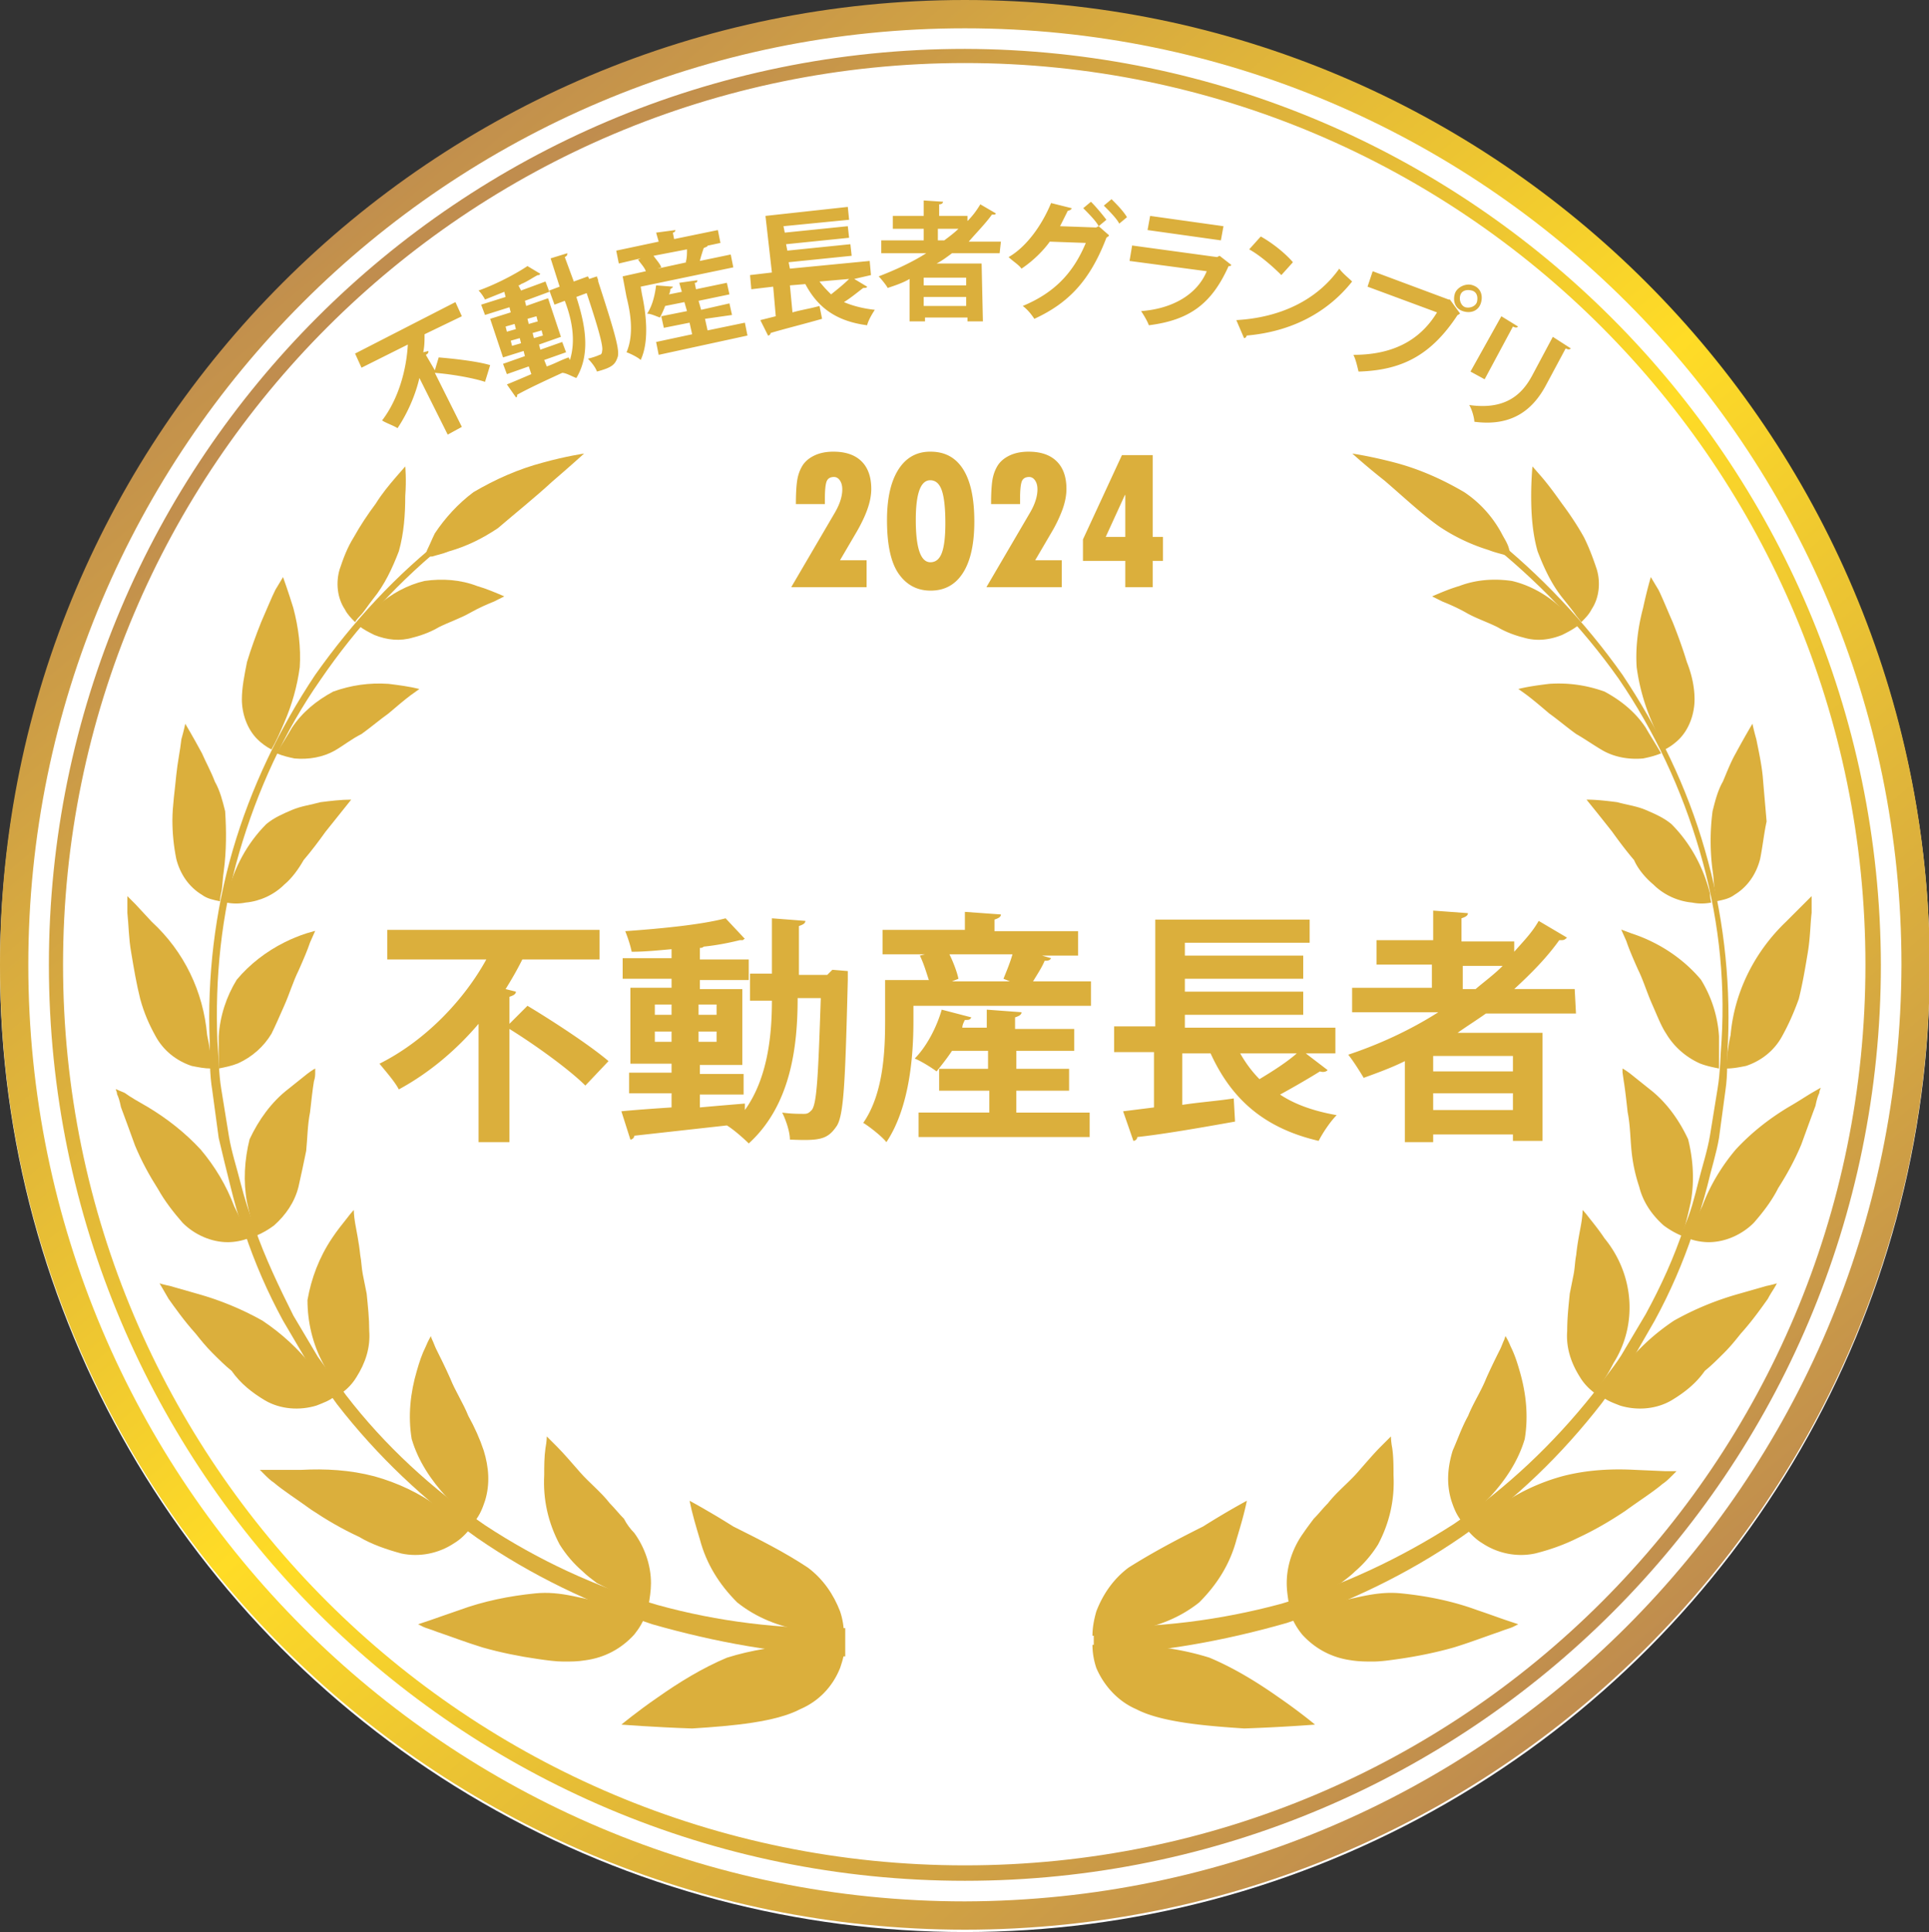
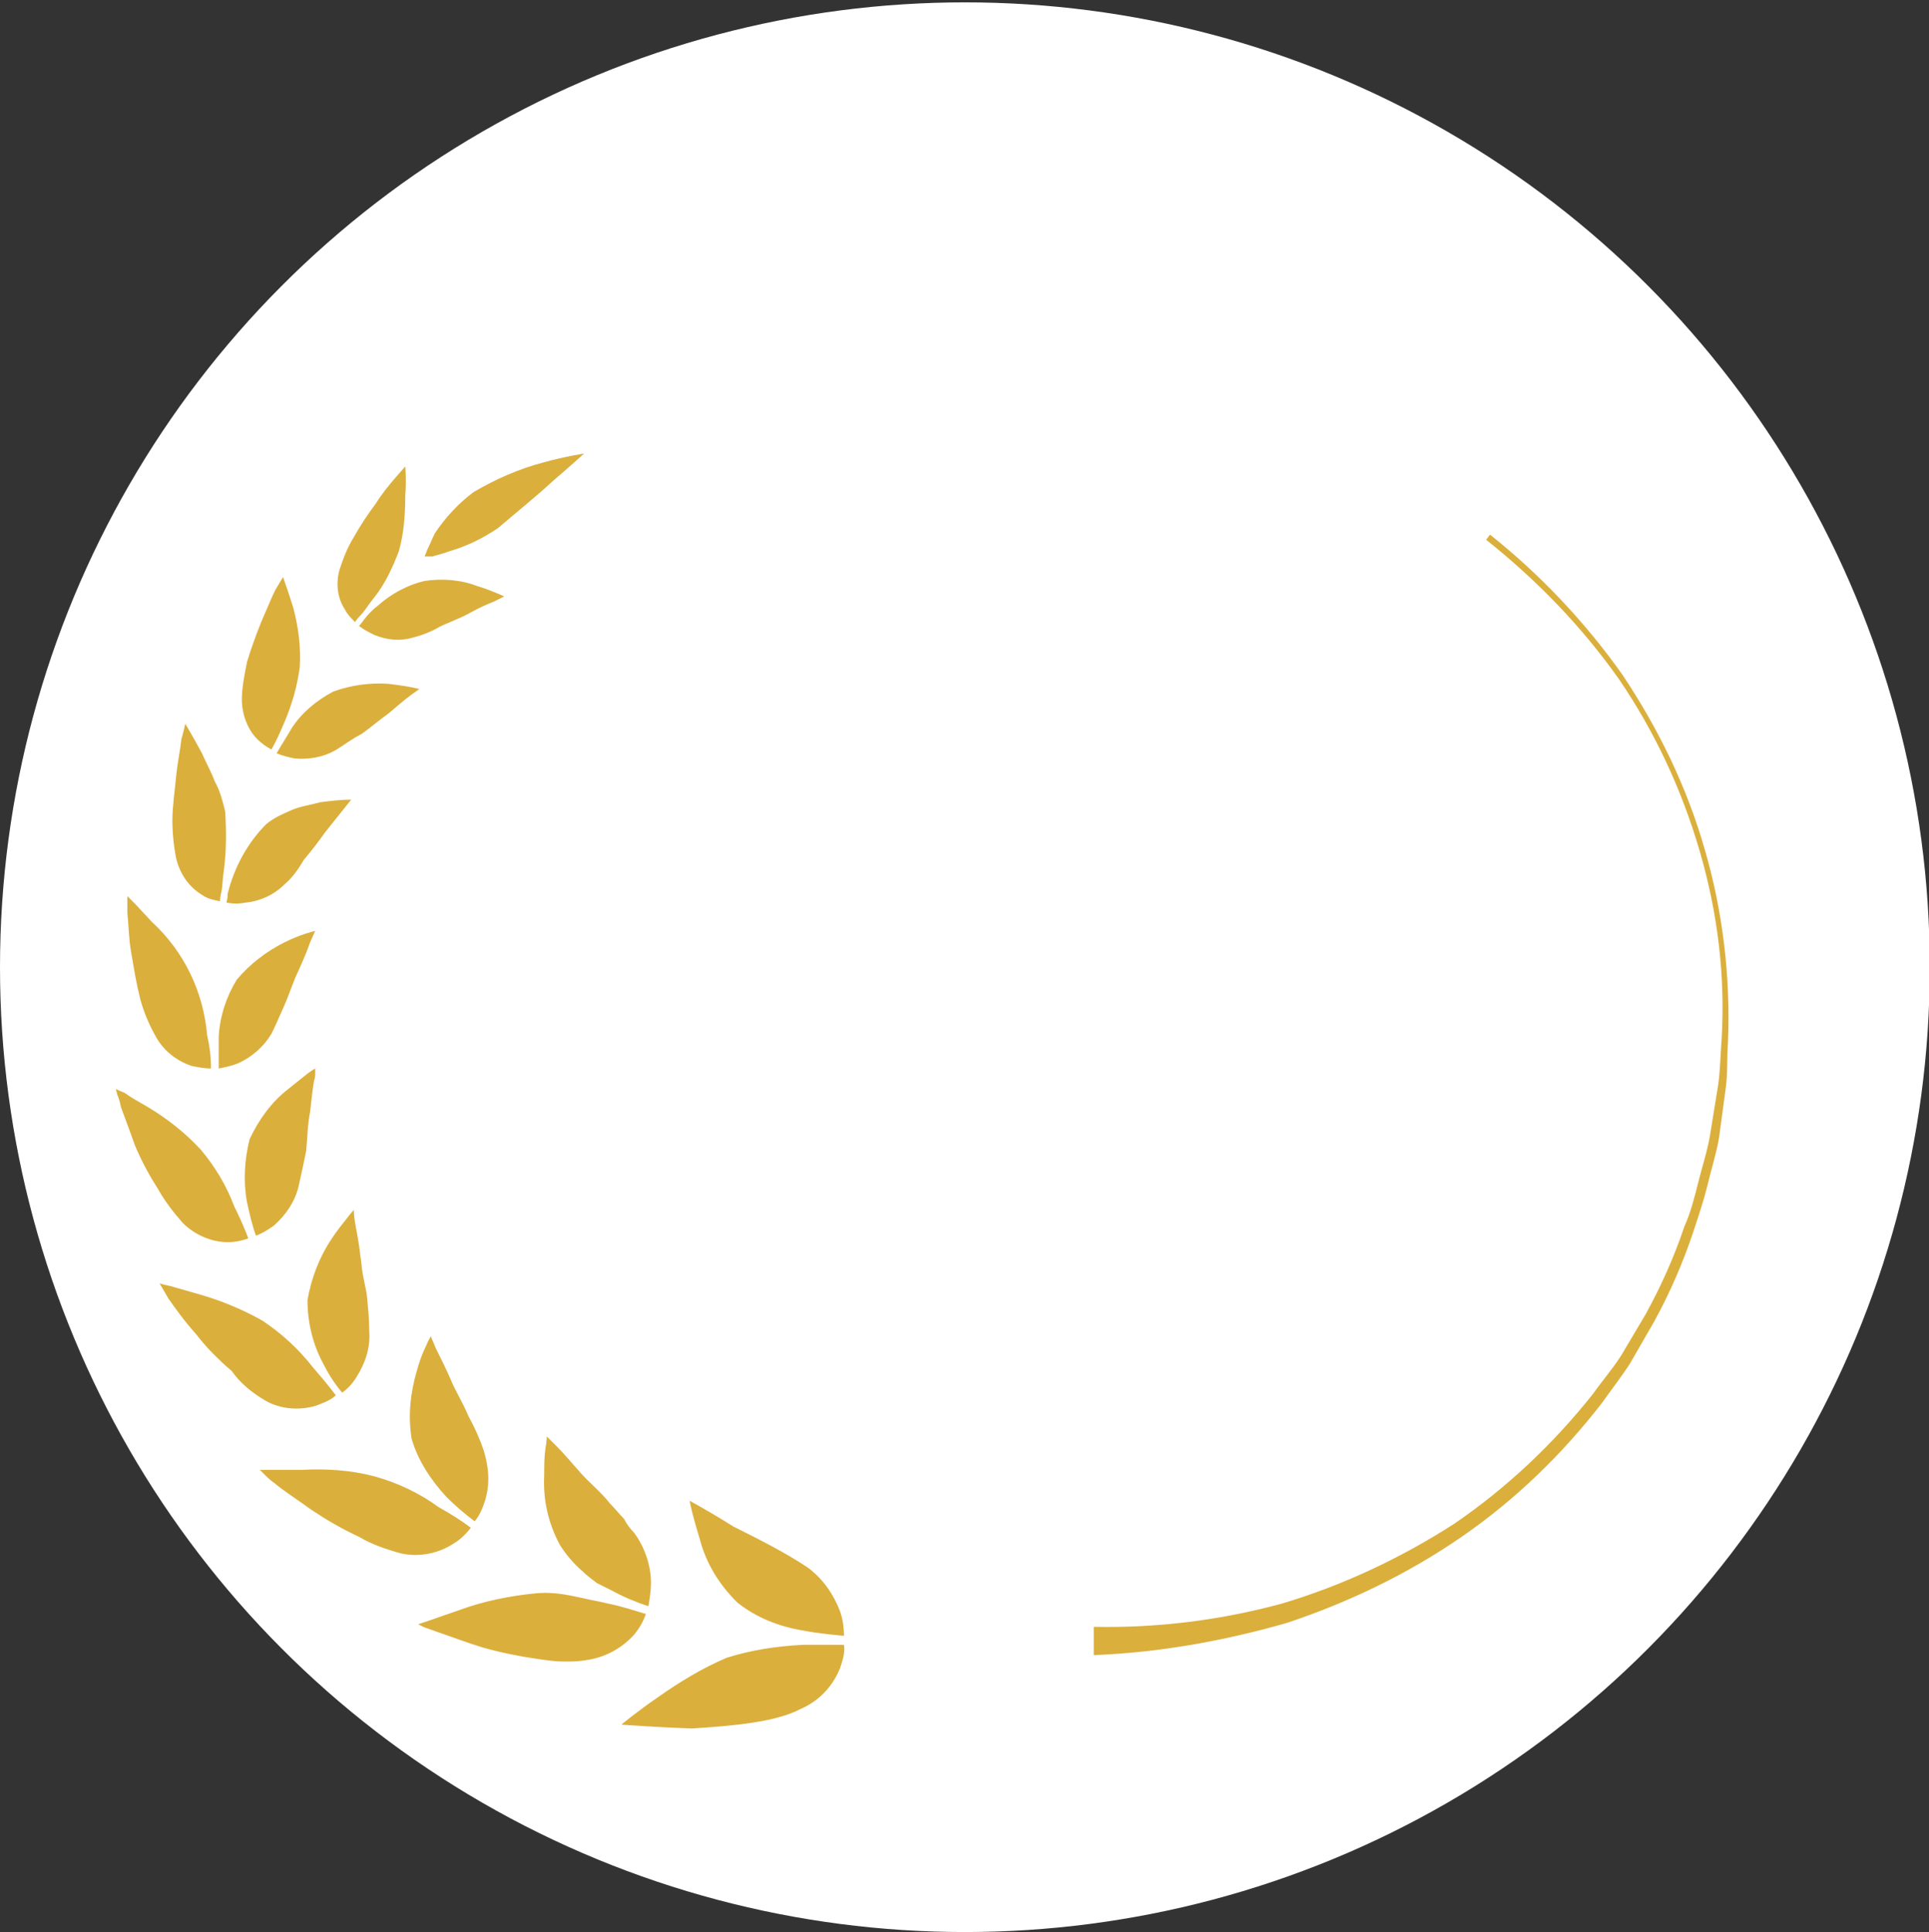
<svg xmlns="http://www.w3.org/2000/svg" id="_レイヤー_1" data-name="レイヤー 1" version="1.1" viewBox="0 0 149.94 150.18">
  <rect x="0" y="0" width="149.94" height="150.18" fill="#333333" stroke="none" />
  <defs>
    <linearGradient id="_名称未設定グラデーション" data-name="名称未設定グラデーション" x1="-3051.333" y1="564.838" x2="-3050.69" y2="564.072" gradientTransform="matrix(149.936 0 0 -149.936 457531.412 84707.139)" gradientUnits="userSpaceOnUse">
      <stop offset="0" stop-color="#c08d4e" />
      <stop offset=".5" stop-color="#ffdc26" />
      <stop offset="1" stop-color="#c08d4e" />
    </linearGradient>
    <linearGradient id="_名称未設定グラデーション_2" data-name="名称未設定グラデーション 2" x1="-3050.236" y1="564.247" x2="-3049.593" y2="563.481" gradientTransform="matrix(142.318 0 0 -142.318 434132.694 80322.974)" gradientUnits="userSpaceOnUse">
      <stop offset="0" stop-color="#c08d4e" />
      <stop offset=".5" stop-color="#ffdc26" />
      <stop offset="1" stop-color="#c08d4e" />
    </linearGradient>
    <style>.cls-1{fill:#dbaf3c;stroke-width:0}</style>
  </defs>
  <circle cx="75" cy="75.183" r="75" style="fill:#fff;stroke-width:0" />
-   <path d="M75 0C33.6 0 0 33.6 0 75s33.6 75 75 75 75-33.6 75-75c-.1-41.4-33.6-75-75-75Zm0 147.8c-40.2 0-72.8-32.6-72.8-72.8S34.8 2.2 75 2.2s72.8 32.6 72.8 72.8c-.1 40.2-32.6 72.7-72.8 72.8Z" style="fill:url(#_名称未設定グラデーション);stroke-width:0" />
-   <path d="M75 3.8C35.7 3.8 3.8 35.7 3.8 75s31.9 71.2 71.2 71.2 71.2-31.9 71.2-71.2c-.1-39.3-32-71.1-71.2-71.2ZM75 145c-38.7 0-70.1-31.3-70.1-70S36.3 4.9 75 4.9s70 31.4 70 70.1-31.3 70-70 70Z" style="fill:url(#_名称未設定グラデーション_2);stroke-width:0" />
-   <path class="cls-1" d="M35 41.958c-3.9 3.1-7.3 6.8-10.1 10.9-2.8 4-4.9 8.6-6.3 13.4s-1.9 9.8-1.7 14.7c.1 1.2.1 2.5.3 3.7l.6 3.7c.2 1.2.6 2.4.9 3.6s.7 2.4 1.1 3.5c.8 2.3 1.9 4.6 3 6.8l1.9 3.2c.7 1 1.5 2 2.2 3 3 3.9 6.7 7.3 10.8 10.1 4.1 2.7 8.6 4.8 13.4 6.2 4.7 1.3 9.6 1.9 14.6 1.8v2.2c-5.1-.2-10.1-1.1-15-2.5-4.8-1.6-9.4-3.8-13.6-6.7-4.1-2.9-7.8-6.4-10.9-10.4-.7-1-1.5-2-2.2-3.1l-2-3.4c-1.2-2.2-2.2-4.5-3-6.9-.5-1.2-.8-2.4-1.1-3.6-.3-1.2-.6-2.4-.9-3.7l-.5-3.7c-.2-1.2-.2-2.5-.2-3.8-.2-5 .4-10.1 1.8-14.9s3.6-9.4 6.4-13.6c2.9-4.1 6.3-7.8 10.3-10.9l.2.4Z" />
  <path class="cls-1" d="M38.7 41.058c-1.2.8-2.4 1.4-3.8 1.8-.5.2-1 .3-1.3.4H33s.1-.2.2-.5c.2-.4.4-.9.6-1.3.8-1.2 1.8-2.3 3-3.2 1.7-1 3.5-1.8 5.4-2.3 1.8-.5 3.2-.7 3.2-.7s-1.1 1-2.5 2.2c-1.3 1.2-2.8 2.4-4.2 3.6Zm-6.6 8.5c-1 .3-2 .2-3-.2-.4-.2-.8-.4-1.2-.7 0 0 .2-.2.4-.5.3-.4.7-.8 1.1-1.1 1-.9 2.3-1.6 3.6-1.9 1.4-.2 2.8-.1 4.1.4.7.2 1.4.5 2.1.8l-.8.4c-.5.2-1.2.5-1.9.9s-1.6.7-2.4 1.1c-.5.3-1.2.6-2 .8Zm-5.7-5.3c-.3 1-.2 2.2.4 3.1.2.4.5.7.8 1 0 0 .1-.2.4-.5s.6-.8 1-1.3c.9-1.1 1.5-2.4 2-3.7.4-1.4.5-2.9.5-4.3.1-1.3 0-2.3 0-2.3l-.7.8c-.6.7-1.1 1.3-1.6 2.1-.6.8-1.2 1.7-1.7 2.6-.5.8-.8 1.6-1.1 2.5Zm-.4 14.1c-.9.5-2 .7-3.1.6-.5-.1-.9-.2-1.4-.4.4-.7.8-1.3 1.2-2 .8-1.2 1.9-2.1 3.2-2.8 1.4-.5 2.8-.7 4.3-.6.8.1 1.6.2 2.4.4l-.7.5c-.4.3-1 .8-1.7 1.4-.7.5-1.4 1.1-2.1 1.6-.8.4-1.4.9-2.1 1.3Zm-7.2-4c0 1.1.4 2.3 1.2 3.1.3.3.7.6 1.1.8.4-.7.7-1.4 1-2.1.6-1.4 1-2.8 1.2-4.3.1-1.5-.1-3.1-.5-4.6-.4-1.3-.8-2.4-.8-2.4l-.6 1c-.3.6-.7 1.6-1.1 2.5-.4 1-.8 2.1-1.1 3.1-.2 1-.4 2-.4 2.9Zm3.3 14.4c-.8.8-1.9 1.3-3 1.4-.5.1-1 .1-1.5 0 0 0 .1-.3.1-.7.5-2 1.5-3.9 3-5.4.6-.5 1.3-.8 2-1.1.7-.3 1.5-.4 2.2-.6.8-.1 1.6-.2 2.4-.2l-2 2.5c-.5.7-1.1 1.5-1.7 2.2-.4.7-.9 1.4-1.5 1.9Zm-8.4-2c.3 1.2 1 2.2 2 2.8.4.3.9.4 1.4.5 0 0 0-.3.1-.7s.1-1.1.2-1.7c.2-1.5.2-3.1.1-4.6-.2-.8-.4-1.6-.8-2.3-.3-.8-.7-1.5-1-2.2-.7-1.3-1.3-2.3-1.3-2.3s-.1.5-.3 1.2c-.1.9-.3 1.8-.4 2.8-.1 1.1-.3 2.4-.3 3.5 0 1 .1 2 .3 3Zm7.4 13.6c-.6 1-1.5 1.8-2.6 2.3-.5.2-1 .3-1.5.4v-2.5c.1-1.6.6-3.1 1.4-4.4 1-1.2 2.3-2.2 3.7-2.9.6-.3 1.1-.5 1.7-.7l.7-.2-.4.9c-.2.6-.5 1.3-.9 2.2-.4.8-.7 1.8-1.1 2.7s-.7 1.6-1 2.2Zm-9 .2c.6 1.1 1.6 1.9 2.8 2.3.5.1 1 .2 1.5.2 0-.9-.1-1.7-.3-2.6-.3-3.4-1.8-6.5-4.3-8.8l-1.3-1.4-.6-.6v1.3c.1.9.1 2 .3 3.1.2 1.2.4 2.4.7 3.6.3 1.1.7 2 1.2 2.9Zm11.1 11.7c-.3 1.2-1 2.2-1.9 3-.4.3-.9.6-1.4.8-.3-.8-.5-1.7-.7-2.6-.3-1.6-.2-3.3.2-4.9.7-1.5 1.7-2.9 3-3.9l1.5-1.2c.4-.3.6-.4.6-.4v.3c0 .2 0 .4-.1.7-.1.6-.2 1.5-.3 2.4-.2 1-.2 2-.3 3-.2 1-.4 1.9-.6 2.8Zm-9 2.8c.9.9 2.2 1.5 3.5 1.5.5 0 1.1-.1 1.6-.3-.3-.8-.7-1.7-1.1-2.5-.6-1.6-1.5-3.1-2.6-4.4-1.2-1.3-2.6-2.4-4.1-3.3-.7-.4-1.4-.8-1.8-1.1l-.7-.3c0 .1.1.2.1.4.1.2.2.5.3 1 .3.8.7 1.9 1.1 3 .5 1.2 1.1 2.3 1.8 3.4.5.9 1.2 1.8 1.9 2.6Zm14.5 8.4c.1 1.3-.3 2.5-1 3.6-.3.5-.7.9-1.1 1.2-.6-.7-1.1-1.5-1.5-2.3-.8-1.5-1.2-3.2-1.2-4.9.3-1.7.9-3.3 1.9-4.8.4-.6.8-1.1 1.2-1.6.3-.4.5-.6.5-.6s0 .4.1 1 .3 1.5.4 2.5c.1.5.1 1 .2 1.5l.3 1.5c.1 1 .2 1.9.2 2.9Zm-8.1 5.4c1.2.7 2.7.8 4 .4.5-.2 1.1-.4 1.5-.8-.6-.8-1.2-1.5-1.8-2.2-1.1-1.4-2.4-2.6-3.9-3.6-1.6-.9-3.3-1.6-5.1-2.1l-2.1-.6c-.5-.1-.8-.2-.8-.2s.3.5.7 1.2c.5.7 1.2 1.7 2.1 2.7.4.5.8 1 1.3 1.5s1 1 1.5 1.4c.7 1 1.6 1.7 2.6 2.3Zm17 3.9c.4 1.3.5 2.6.1 3.9-.2.6-.4 1.1-.8 1.6-.8-.6-1.5-1.2-2.2-1.9-1.2-1.3-2.2-2.8-2.7-4.5-.3-1.8-.1-3.6.4-5.3.2-.7.4-1.3.7-1.9.2-.5.4-.8.4-.8s0 .1.1.3c.1.2.2.5.3.7.3.6.7 1.4 1.1 2.3.4 1 1 1.9 1.4 2.9.5.9.9 1.8 1.2 2.7Zm-6.4 8c1.4.3 2.9 0 4.1-.8.5-.3.9-.7 1.3-1.2-.8-.6-1.6-1.1-2.5-1.6-1.5-1.1-3.2-1.9-5-2.4-1.9-.5-3.8-.6-5.7-.5h-3.2l.3.3c.3.3.5.5.8.7.7.6 1.8 1.3 2.9 2.1 1.2.8 2.4 1.5 3.7 2.1 1 .6 2.2 1 3.3 1.3Zm18.1-1.6c.8 1.1 1.3 2.5 1.3 3.9 0 .6-.1 1.2-.2 1.8-.9-.3-1.9-.7-2.8-1.2l-1.2-.6c-.4-.3-.8-.6-1.1-.9-.7-.6-1.3-1.3-1.8-2.1-.9-1.7-1.3-3.5-1.2-5.4 0-.7 0-1.4.1-2.1.1-.5.1-.9.1-.9l.2.2.6.6c.5.5 1.1 1.2 1.8 2s1.6 1.5 2.3 2.4c.4.4.7.8 1.1 1.2.2.4.5.8.8 1.1Zm-3.8 9.9c1.5-.2 2.8-.9 3.8-2 .4-.5.7-1 .9-1.6-1-.3-1.9-.6-2.9-.8-.4-.1-.9-.2-1.4-.3-.5-.1-.9-.2-1.4-.3-1-.2-1.9-.3-2.9-.2-2 .2-4 .6-5.9 1.3-.9.3-1.7.6-2.3.8l-.9.3.4.2c.2.1.6.2 1.1.4.9.3 2.2.8 3.5 1.2 1.4.4 2.9.7 4.3.9.7.1 1.4.2 2 .2s1.1 0 1.7-.1Zm17.3-7.2c1.2.9 2 2.1 2.5 3.4.2.6.3 1.2.3 1.9-1-.1-2.1-.2-3.1-.4-1.9-.3-3.7-1-5.2-2.2-1.4-1.4-2.4-3-2.9-4.9-.3-1-.6-2-.8-3 0 0 1.5.8 3.4 2 2 1 4 2 5.8 3.2Zm-.6 11c1.4-.6 2.5-1.7 3.1-3.2.2-.6.4-1.2.3-1.8h-3.2c-2 .1-4 .4-5.9 1-1.9.8-3.7 1.9-5.4 3.1-1.6 1.1-2.8 2.1-2.8 2.1s2.5.2 5.5.3c3.2-.2 6.5-.5 8.4-1.5Zm53.617-91.3c3.9 3.1 7.4 6.8 10.3 10.9 2.8 4.2 5 8.7 6.4 13.6 1.4 4.8 2 9.9 1.8 14.9-.1 1.3 0 2.5-.2 3.8l-.5 3.7c-.2 1.2-.6 2.4-.9 3.7-.3 1.2-.7 2.4-1.1 3.6-.8 2.4-1.8 4.7-3 6.9l-1.9 3.3c-.7 1.1-1.5 2.1-2.2 3.1-3.1 4-6.7 7.5-10.9 10.4s-8.8 5.1-13.6 6.7c-4.9 1.4-9.9 2.3-15 2.5v-2.2c4.9.1 9.8-.5 14.6-1.8 4.7-1.4 9.2-3.5 13.4-6.2 4.1-2.8 7.7-6.2 10.8-10.1.7-1 1.5-1.9 2.2-3l1.9-3.2c1.2-2.2 2.2-4.4 3-6.8.5-1.1.8-2.3 1.1-3.5s.7-2.4.9-3.6l.6-3.7c.2-1.2.2-2.5.3-3.7.3-5-.3-9.9-1.7-14.7s-3.5-9.3-6.3-13.4c-2.9-4.1-6.4-7.7-10.3-10.8l.3-.4Z" />
-   <path class="cls-1" d="M113.817 38.258c1.2.8 2.2 1.9 2.9 3.2.2.4.5.8.6 1.3.1.3.2.5.2.5l-.5-.1c-.3-.1-.8-.2-1.3-.4-1.3-.4-2.6-1-3.8-1.8-1.3-.9-2.9-2.4-4.3-3.6-1.4-1.1-2.5-2.1-2.5-2.1s1.4.2 3.3.7 3.7 1.3 5.4 2.3Zm10.3 6c.3 1 .2 2.2-.4 3.1-.2.4-.5.7-.8 1l-.4-.5c-.2-.3-.6-.8-1-1.3-.9-1.1-1.5-2.4-2-3.7-.4-1.4-.5-2.9-.5-4.3 0-1.3.1-2.3.1-2.3l.7.8c.6.7 1.1 1.4 1.6 2.1.6.8 1.2 1.7 1.7 2.6.4.8.7 1.6 1 2.5Zm-5.7 5.3c1 .3 2 .2 3-.2.4-.2.8-.4 1.2-.7l-.4-.5c-.3-.4-.7-.8-1.1-1.1-1-.9-2.3-1.6-3.6-1.9-1.4-.2-2.8-.1-4.1.4-.7.2-1.4.5-2.1.8l.8.4c.5.2 1.2.5 1.9.9s1.6.7 2.4 1.1c.5.3 1.2.6 2 .8Zm13.3 4.8c0 1.1-.4 2.3-1.2 3.1-.3.3-.7.6-1.1.8-.4-.7-.7-1.4-1-2.1-.6-1.4-1-2.8-1.2-4.3-.1-1.5.1-3.1.5-4.6.3-1.4.6-2.4.6-2.4l.6 1c.3.6.7 1.6 1.1 2.5.4 1 .8 2.1 1.1 3.1.4 1 .6 2 .6 2.9Zm-7.1 4c.9.5 2 .7 3.1.6.5-.1.9-.2 1.4-.4-.4-.7-.8-1.3-1.2-2-.8-1.2-1.9-2.1-3.2-2.8-1.4-.5-2.8-.7-4.3-.6-.8.1-1.6.2-2.4.4 0 0 .3.2.7.5s1 .8 1.7 1.4c.7.5 1.4 1.1 2.1 1.6.7.4 1.4.9 2.1 1.3Zm12.2 8.4c-.3 1.2-1 2.2-2 2.8-.4.3-.9.4-1.4.5l-.1-.7c-.1-.4-.1-1.1-.2-1.7-.2-1.5-.2-3.1 0-4.6.2-.8.4-1.6.8-2.3.3-.7.6-1.5 1-2.2.7-1.3 1.3-2.3 1.3-2.3s.1.5.3 1.2c.2 1 .4 1.9.5 2.9.1 1.2.2 2.3.3 3.5-.2.9-.3 1.9-.5 2.9Zm-8.3 2c.8.8 1.9 1.3 3 1.4.5.1 1 .1 1.5 0 0 0-.1-.3-.1-.7-.5-2-1.5-3.9-3-5.4-.6-.5-1.3-.8-2-1.1-.7-.3-1.5-.4-2.2-.6-.8-.1-1.6-.2-2.4-.2 0 0 .9 1.1 2 2.5.5.7 1.1 1.5 1.7 2.2.3.7.9 1.4 1.5 1.9Zm10 11.8c-.6 1.1-1.6 1.9-2.8 2.3-.5.1-1 .2-1.5.2 0-.9.1-1.7.3-2.6.3-3.4 1.9-6.5 4.3-8.8l1.4-1.4.6-.6v1.3c-.1.8-.1 1.9-.3 3.1s-.4 2.4-.7 3.6c-.4 1.1-.8 2-1.3 2.9Zm-9-.2c.6 1 1.5 1.8 2.6 2.3.5.2 1 .3 1.5.4v-2.5c-.1-1.6-.6-3.1-1.4-4.4-1-1.2-2.3-2.2-3.7-2.9-.6-.3-1.1-.5-1.7-.7l-.8-.3.4.9c.2.6.5 1.3.9 2.2.4.8.7 1.8 1.1 2.7s.7 1.7 1.1 2.3Zm6.8 14.7c-.9.9-2.2 1.5-3.5 1.5-.5 0-1.1-.1-1.6-.3.3-.8.7-1.7 1.1-2.5.6-1.6 1.5-3.1 2.6-4.4 1.2-1.3 2.6-2.4 4.1-3.3.7-.4 1.3-.8 1.8-1.1l.7-.4c0 .1-.1.2-.1.4-.1.2-.2.5-.3 1-.3.8-.7 1.9-1.1 3-.5 1.2-1.1 2.3-1.8 3.4-.5 1-1.2 1.9-1.9 2.7Zm-8.9-2.8c.3 1.2 1 2.2 1.9 3 .4.3.9.6 1.4.8.3-.8.5-1.7.7-2.6.3-1.6.2-3.3-.2-4.9-.7-1.5-1.7-2.9-3-3.9l-1.5-1.2c-.4-.3-.6-.4-.6-.4v.3l.1.7c.1.6.2 1.5.3 2.4.2 1 .2 2 .3 3s.3 1.9.6 2.8Zm2.5 16.6c-1.2.7-2.7.8-4 .4-.5-.2-1.1-.4-1.5-.8.6-.8 1.2-1.5 1.8-2.2 1.1-1.4 2.4-2.6 3.9-3.6 1.6-.9 3.3-1.6 5.1-2.1l2.1-.6c.5-.1.8-.2.8-.2-.2.4-.5.8-.7 1.2-.5.7-1.2 1.7-2.1 2.7-.4.5-.8 1-1.3 1.5s-1 1-1.5 1.4c-.7 1-1.6 1.7-2.6 2.3Zm-8.1-5.4c-.1 1.3.3 2.5 1 3.6.3.5.7.9 1.1 1.2.6-.7 1.1-1.5 1.5-2.3 1.9-3 1.6-6.9-.7-9.7-.4-.6-.8-1.1-1.2-1.6-.3-.4-.5-.6-.5-.6s0 .4-.1 1-.3 1.5-.4 2.5c-.1.5-.1 1-.2 1.5l-.3 1.5c-.1 1-.2 1.9-.2 2.9Zm-2.5 17.3c-1.4.3-2.9 0-4.1-.8-.5-.3-.9-.7-1.3-1.2.8-.6 1.6-1.1 2.5-1.6 1.5-1.1 3.2-1.9 5-2.4 1.9-.5 3.8-.6 5.7-.5l2.3.1h.9l-.3.3c-.3.3-.5.5-.8.7-.7.6-1.8 1.3-2.9 2.1-1.2.8-2.4 1.5-3.7 2.1-1 .5-2.1.9-3.3 1.2Zm-6.4-8c-.4 1.3-.5 2.6-.1 3.9.2.6.4 1.1.8 1.6.8-.6 1.5-1.2 2.2-1.9 1.2-1.3 2.2-2.8 2.7-4.5.3-1.8.1-3.6-.4-5.3-.2-.7-.4-1.3-.7-1.9-.2-.5-.4-.8-.4-.8l-.1.3c-.1.2-.2.5-.3.7-.3.6-.7 1.4-1.1 2.3-.4 1-1 1.9-1.4 2.9-.5.9-.8 1.8-1.2 2.7Zm-7.9 16.3c-1.5-.2-2.8-.9-3.8-2-.4-.5-.7-1-.9-1.6 1-.3 1.9-.6 2.9-.8.4-.1.9-.2 1.4-.3.5-.1.9-.2 1.4-.3 1-.2 1.9-.3 2.9-.2 2 .2 4 .6 5.9 1.3.9.3 1.7.6 2.3.8l.9.3-.4.2c-.2.1-.6.2-1.1.4-.9.3-2.2.8-3.5 1.2-1.4.4-2.9.7-4.3.9-.7.1-1.4.2-2 .2-.5 0-1.1 0-1.7-.1Zm-3.7-9.9c-.8 1.1-1.3 2.5-1.3 3.9 0 .6.1 1.2.2 1.8.9-.3 1.9-.7 2.8-1.2l1.2-.6c.4-.3.8-.6 1.1-.9.7-.6 1.3-1.3 1.8-2.1.9-1.7 1.3-3.5 1.2-5.4 0-.7 0-1.4-.1-2.1-.1-.5-.1-.9-.1-.9l-.2.2-.6.6c-.5.5-1.1 1.2-1.8 2s-1.6 1.5-2.3 2.4c-.4.4-.7.8-1.1 1.2-.3.4-.6.8-.8 1.1Zm-13 13.7c-1.4-.6-2.5-1.8-3.1-3.2-.2-.6-.3-1.2-.3-1.8h3.2c2 .1 4 .4 5.9 1 1.9.8 3.7 1.9 5.4 3.1 1.6 1.1 2.8 2.1 2.8 2.1s-2.5.2-5.5.3c-3.1-.2-6.5-.5-8.4-1.5Zm-.6-11c-1.2.9-2 2.1-2.5 3.4-.2.7-.3 1.3-.3 1.9 1-.1 2.1-.2 3.1-.4 1.9-.3 3.7-1 5.2-2.2 1.4-1.4 2.4-3 2.9-4.9.3-1 .6-2 .8-3 0 0-1.5.8-3.4 2-2 1-3.9 2-5.8 3.2ZM33.8 28.783l.3-1c1.2.1 3 .3 4 .6l-.4 1.3c-.9-.3-2.6-.6-3.9-.7l2.1 4.2-1.1.6-2.2-4.4c-.3 1.3-.9 2.7-1.7 3.9-.3-.2-.9-.4-1.2-.6 1.3-1.7 1.9-4 2-5.9l-3.6 1.8-.5-1.1 7.8-4 .5 1.1-2.9 1.4c0 .5 0 .9-.1 1.4l.4-.1c0 .1 0 .2-.2.3l.7 1.2Zm12-7.1.6-.2c0 .1.1.2.1.4 1.3 4 1.7 5.4 1.5 5.9-.2.6-.5.8-1.6 1.1-.1-.3-.4-.7-.7-1 .4-.1.7-.2.9-.3.1 0 .2-.1.2-.3.1-.3-.2-1.5-1.2-4.5l-.8.3c.6 1.9 1.2 4.3 0 6.3-.3-.1-.8-.4-1.1-.4-1.3.6-2.6 1.2-3.5 1.7 0 .1 0 .2-.1.2l-.7-1c.5-.2 1.2-.5 1.9-.8l-.2-.6-1.7.6-.3-.8 1.7-.6-.1-.4-1.6.5-1-3 1.6-.5-.1-.4-1.9.6-.3-.8 1.9-.6-.1-.4-1.5.6c-.1-.2-.3-.5-.5-.7 1.4-.5 2.9-1.3 3.8-1.9l1 .6-.1.1h-.1c-.4.2-.8.5-1.3.7 0 0-.1.1-.2.1l.2.4 1.9-.7.3.8-1.9.7.1.4 1.7-.6 1 3-1.7.6.1.4 1.7-.6.3.8-1.7.6.2.5c.6-.2 1.1-.5 1.7-.7l.1.2c.5-1.6.1-3.3-.4-4.6l-.8.3-.4-1.1.8-.3-.7-2.2 1.3-.4c0 .1 0 .2-.2.3l.7 1.9 1.1-.4.1.2Zm-6.5 3.7.1.4.7-.2-.1-.4-.7.2Zm.5 1.5.7-.2-.1-.4-.7.2.1.4Zm1.9-2.3-.7.2.1.4.7-.2-.1-.4Zm.5 1.5-.1-.4-.7.2.1.4.7-.2Zm12.8-7c0 .1-.1.1-.3.2-.1.3-.2.6-.3 1l2.4-.5.2 1-7.2 1.5.1.6c.3 1.4.6 3.6-.1 5.1-.2-.2-.8-.5-1.1-.6.6-1.4.3-3.1 0-4.3l-.3-1.6 1.8-.4c-.1-.3-.4-.6-.6-.9l.2-.1-1.7.4-.2-1 3.3-.7-.2-.7 1.5-.2c0 .1-.1.2-.2.2l.1.5 3.4-.7.2 1-1.4.3.4-.1Zm-.2 5.7.2.9 2.9-.6.2 1-6.9 1.5-.2-1 2.8-.6-.2-.9-2 .4-.2-.9 2-.4-.2-.7-1.5.3c-.1.3-.3.7-.4.9-.3-.1-.7-.3-1-.3.4-.6.6-1.4.7-2.2l1.3.1c0 .1-.1.1-.2.2 0 .1 0 .2-.1.4l1-.2-.2-.7 1.4-.2c0 .1 0 .2-.2.2l.1.5 2.4-.5.2.9-2.4.5.2.7 2.2-.5.2.9-2.1.3Zm-1.5-4.4c.1-.3.1-.7.1-1l-2.6.5c.2.3.5.6.6.9l-.3.1 2.3-.5h-.1Zm13.1 1.3 1 .6c0 .1-.2.1-.3.1-.4.3-1 .8-1.5 1.1.7.3 1.5.5 2.4.6-.2.3-.5.8-.6 1.2-2.3-.3-3.8-1.3-4.8-3.2l-1.2.1.2 2.1c.7-.2 1.4-.3 2.1-.5l.2 1c-1.4.4-3 .8-4 1.1 0 .1-.1.2-.2.2l-.6-1.2 1.2-.3-.2-2.3-1.7.2-.1-1.1 1.7-.2-.5-4.4 6.4-.7.1 1-5.1.5.1.5 4.9-.5.1.9-4.9.5.1.5 4.9-.5.1.9-4.9.5.1.5 6.2-.6.1 1.1-1.3.3Zm-2.7.2c.3.4.6.7.9 1 .5-.4 1-.8 1.4-1.2l-2.3.2Zm14-2.2H74c-.4.3-.8.6-1.2.8h3.5l.1 4.5h-1.2v-.3h-3.3v.3h-1.2v-3.3c-.5.3-1.1.5-1.7.7-.1-.2-.5-.7-.7-.9 1.3-.5 2.6-1.1 3.7-1.8h-3.5v-1h3.3v-.9h-2.4v-1h2.4v-1.2l1.5.1c0 .1-.1.2-.3.2v.9h2.2v.4c.4-.4.7-.8 1-1.3l1.2.7c0 .1-.1.1-.2.1h-.1c-.5.7-1.2 1.4-1.8 2.1h2.5l-.1.9Zm-2.6 2.5v-.6h-3.3v.6h3.3Zm-3.3 1.6h3.3v-.7h-3.3v.7Zm1.1-6v.9h.5c.4-.3.8-.6 1.1-.9h-1.6Zm13.3.5c0 .1-.1.1-.2.2-1.3 3.4-3 5.1-5.6 6.3-.2-.3-.5-.7-.9-1 2.4-1 3.9-2.5 4.9-4.9l-2.8-.1c-.5.7-1.3 1.5-2.2 2.1-.2-.3-.7-.6-1-.9 1.4-.8 2.6-2.5 3.3-4.2l1.6.4c0 .1-.2.2-.3.2l-.6 1.2 2.8.1.2-.1.8.7Zm-1.4-2.6c.4.4.9 1 1.2 1.4l-.6.5c-.2-.4-.8-1-1.2-1.4l.6-.5Zm1.6-.2c.4.4.9.9 1.2 1.4l-.6.5c-.2-.4-.8-1-1.2-1.4l.6-.5Zm9.3 5.1c0 .1-.1.1-.2.1-1.3 2.9-3 4.2-6.2 4.6-.1-.3-.4-.8-.6-1.1 2.6-.2 4.4-1.4 5.1-3.1l-6-.8.2-1.2 6.6.9.2-.1.9.7Zm-.8-1.9-5.7-.8.2-1.1 5.7.8-.2 1.1Zm1.2 6.2c3.5-.2 6.3-1.6 8-4 .3.4.7.7 1 1-1.9 2.4-4.7 3.9-8.2 4.2 0 .1-.1.2-.2.2l-.6-1.4Zm1.9-6.5c.9.5 1.9 1.3 2.5 2l-.9 1c-.6-.6-1.6-1.5-2.5-2l.9-1Zm8.7 2.7 5.9 2.2h.1l.8 1.1c-.1 0-.1.1-.2.1-2.1 3.2-4.4 4.3-7.7 4.4-.1-.4-.2-.9-.4-1.3 2.9 0 5.1-1 6.5-3.3l-5.4-2 .4-1.2Zm7.8 1.1c.6.2.8.8.6 1.4-.2.6-.8.8-1.4.6-.6-.2-.8-.8-.6-1.4.2-.5.9-.8 1.4-.6Zm.3 1.3c.1-.4 0-.8-.4-.9-.4-.1-.8 0-.9.4-.1.4.1.8.4.9.4.1.8-.1.9-.4Zm7.3 3.6c-.1.1-.2.1-.4 0l-1.5 2.8c-1 1.9-2.6 3.3-5.6 2.9 0-.3-.2-1-.4-1.3 2.8.4 4.1-.8 4.9-2.3l1.6-3 1.4.9Zm-7.8 1.8 2.4-4.3 1.3.8c-.1.1-.2.1-.4 0l-2.2 4.1-1.1-.6Zm-74.7 50.7 1.4-1.4c2 1.2 4.9 3.1 6.3 4.3l-1.8 1.9c-1.2-1.2-3.8-3.1-5.9-4.4v8.8h-2.4v-9.2c-1.7 2-3.8 3.8-6.2 5.1-.3-.6-1.1-1.5-1.5-2 3.6-1.8 6.6-5 8.3-8.1h-7.7v-2.3h16.5v2.3h-6c-.4.8-.8 1.5-1.3 2.3l.8.2c0 .2-.2.3-.5.4v2.1Zm25.1-4.2 1.2.1v.7c-.2 7.9-.3 10.6-.9 11.4-.7 1-1.3 1.1-3.6 1 0-.6-.3-1.5-.6-2.1.7.1 1.3.1 1.7.1.3 0 .4-.1.6-.3.4-.5.5-2.7.7-8.7H62c0 3.7-.5 8.3-3.8 11.3-.4-.4-1.2-1.1-1.7-1.4l-7.2.8c0 .2-.2.3-.3.3l-.7-2.2c1-.1 2.4-.2 3.9-.3v-1.1h-3.3v-1.6h3.3v-.7H49v-5.9h3.2v-.7h-3.8v-1.6h3.8v-.7c-1.1.1-2.1.2-3.1.2-.1-.5-.3-1.1-.5-1.6 2.8-.2 5.9-.5 7.8-1l1.5 1.6c-.1 0-.1.1-.2.1h-.2c-.8.2-1.8.4-2.8.5-.1.1-.2.1-.3.1v.9h3.8v1.6h-3.8v.7h3.3v5.9h-3.3v.7h3.4v1.6h-3.4v1c1.1-.1 2.3-.2 3.5-.3v.5c1.8-2.5 2.1-5.9 2.1-8.5h-1.7v-2.1H60v-4.3l2.6.2c0 .2-.2.3-.5.4v3.8h2.2l.4-.4Zm-13.8 2.7v.8h1.3v-.8h-1.3Zm0 2.9h1.3v-.8h-1.3v.8Zm4.8-2.9h-1.4v.8h1.4v-.8Zm0 2.9v-.8h-1.4v.8h1.4Zm26-6.5c-.1.2-.3.2-.5.2-.2.5-.6 1.1-.9 1.6h4.5v1.9H71v1.2c0 2.7-.3 6.7-2.1 9.4-.3-.4-1.3-1.2-1.8-1.5 1.6-2.3 1.7-5.7 1.7-8v-3.1h3.4c-.2-.6-.4-1.3-.7-1.9l.4-.1h-3.3v-1.9H75v-1.4l2.8.2c0 .2-.2.3-.5.4v.9h6.5v1.9H81l.7.2Zm-2.7 10.3v1.7h5.7v1.9H71.4v-1.9h5.5v-1.7H73v-1.7h3.8v-1.4H74c-.4.6-.8 1.1-1.2 1.6-.4-.3-1.2-.8-1.7-1 .9-.9 1.7-2.4 2.1-3.8l2.3.6c-.1.2-.2.2-.5.2-.1.2-.2.4-.2.6h1.9v-1.4l2.7.2c0 .2-.2.3-.5.4v.9h4.6v1.7H79v1.4h4.1v1.7H79Zm-1-8.7c.2-.5.5-1.2.7-1.9h-4.9c.3.6.6 1.4.7 1.9l-.5.2h4.5l-.5-.2Zm23.5 5.8 1.7 1.3c-.1.1-.3.2-.6.1-.8.5-2 1.2-3.1 1.8 1.2.8 2.7 1.3 4.4 1.6-.5.5-1.1 1.4-1.4 2-4.3-1-6.8-3.3-8.4-6.8h-2.2v4c1.3-.2 2.7-.3 4-.5l.1 1.8c-2.8.5-5.7 1-7.6 1.2 0 .2-.2.3-.3.3l-.8-2.3 2.4-.3v-4.3h-3.1v-2h3.2v-8.3h12v1.8h-9.7v1h9.2v1.8h-9.2v1h9.2v1.8h-9.2v1h11.7v2h-2.3Zm-5.1 0c.4.7.9 1.4 1.5 2 1-.6 2.1-1.3 2.9-2h-4.4Zm26.1-3.1h-7c-.7.5-1.5 1-2.2 1.5h6.6v8.4h-2.3v-.5h-6.2v.6h-2.2v-6.3c-1 .5-2.1.9-3.2 1.3-.3-.5-.8-1.3-1.2-1.8 2.4-.8 4.8-1.9 7-3.3h-6.7v-1.9h6.2v-1.8H107v-1.9h4.4v-2.3l2.7.2c0 .2-.2.3-.5.4v1.8h4.1v.8c.7-.8 1.4-1.5 1.9-2.4l2.2 1.3c-.1.1-.2.2-.4.2h-.2c-1 1.4-2.2 2.6-3.5 3.8h4.7l.1 1.9Zm-4.9 4.5v-1.2h-6.2v1.2h6.2Zm-6.2 3h6.2v-1.3h-6.2v1.3Zm2.3-11.2v1.8h1c.7-.6 1.4-1.1 2.1-1.8h-3.1ZM64.117 39.184h-2.253c0-.768.032-1.37.096-1.806.064-.436.198-.822.4-1.157.202-.336.513-.605.93-.807.418-.203.914-.304 1.488-.304.948 0 1.676.248 2.183.746s.762 1.214.762 2.152c0 .482-.098 1-.293 1.557s-.487 1.168-.876 1.834l-1.261 2.152h2.068v2.091h-5.858l3.352-5.727c.41-.687.615-1.312.615-1.876 0-.282-.062-.513-.185-.692-.122-.18-.276-.27-.46-.27-.293 0-.484.117-.574.35-.09.234-.134.694-.134 1.38v.377Zm8.22-4.074c1.112 0 1.955.458 2.532 1.376.578.917.865 2.268.865 4.052 0 1.737-.293 3.067-.881 3.99-.586.922-1.426 1.383-2.517 1.383-1.035 0-1.859-.431-2.471-1.295-.613-.863-.919-2.259-.919-4.186 0-1.692.295-3 .884-3.928.59-.928 1.415-1.392 2.475-1.392h.031Zm-1.153 5.305c0 2.193.379 3.29 1.137 3.29.409 0 .706-.243.887-.727.182-.484.274-1.254.274-2.31 0-1.163-.092-2.01-.274-2.54-.181-.531-.482-.796-.903-.796-.747 0-1.121 1.027-1.121 3.082Zm8.104-1.23h-2.253c0-.77.032-1.372.095-1.808.065-.435.198-.82.4-1.156.203-.336.513-.605.93-.807.419-.203.915-.304 1.489-.304.948 0 1.676.248 2.182.746.508.497.762 1.214.762 2.152 0 .482-.098 1-.292 1.557a10.733 10.733 0 0 1-.877 1.834l-1.26 2.152h2.068v2.091h-5.859l3.352-5.727c.41-.687.615-1.312.615-1.876 0-.282-.061-.513-.184-.692-.123-.18-.277-.27-.461-.27-.292 0-.484.117-.574.35-.088.234-.133.694-.133 1.38v.377Zm7.919-3.806h2.391v6.358h.799v1.86h-.799v2.045h-2.13v-2.045h-3.29V41.93l3.029-6.55Zm.231 3.098-1.492 3.26h1.522v-3.26h-.03Z" />
</svg>